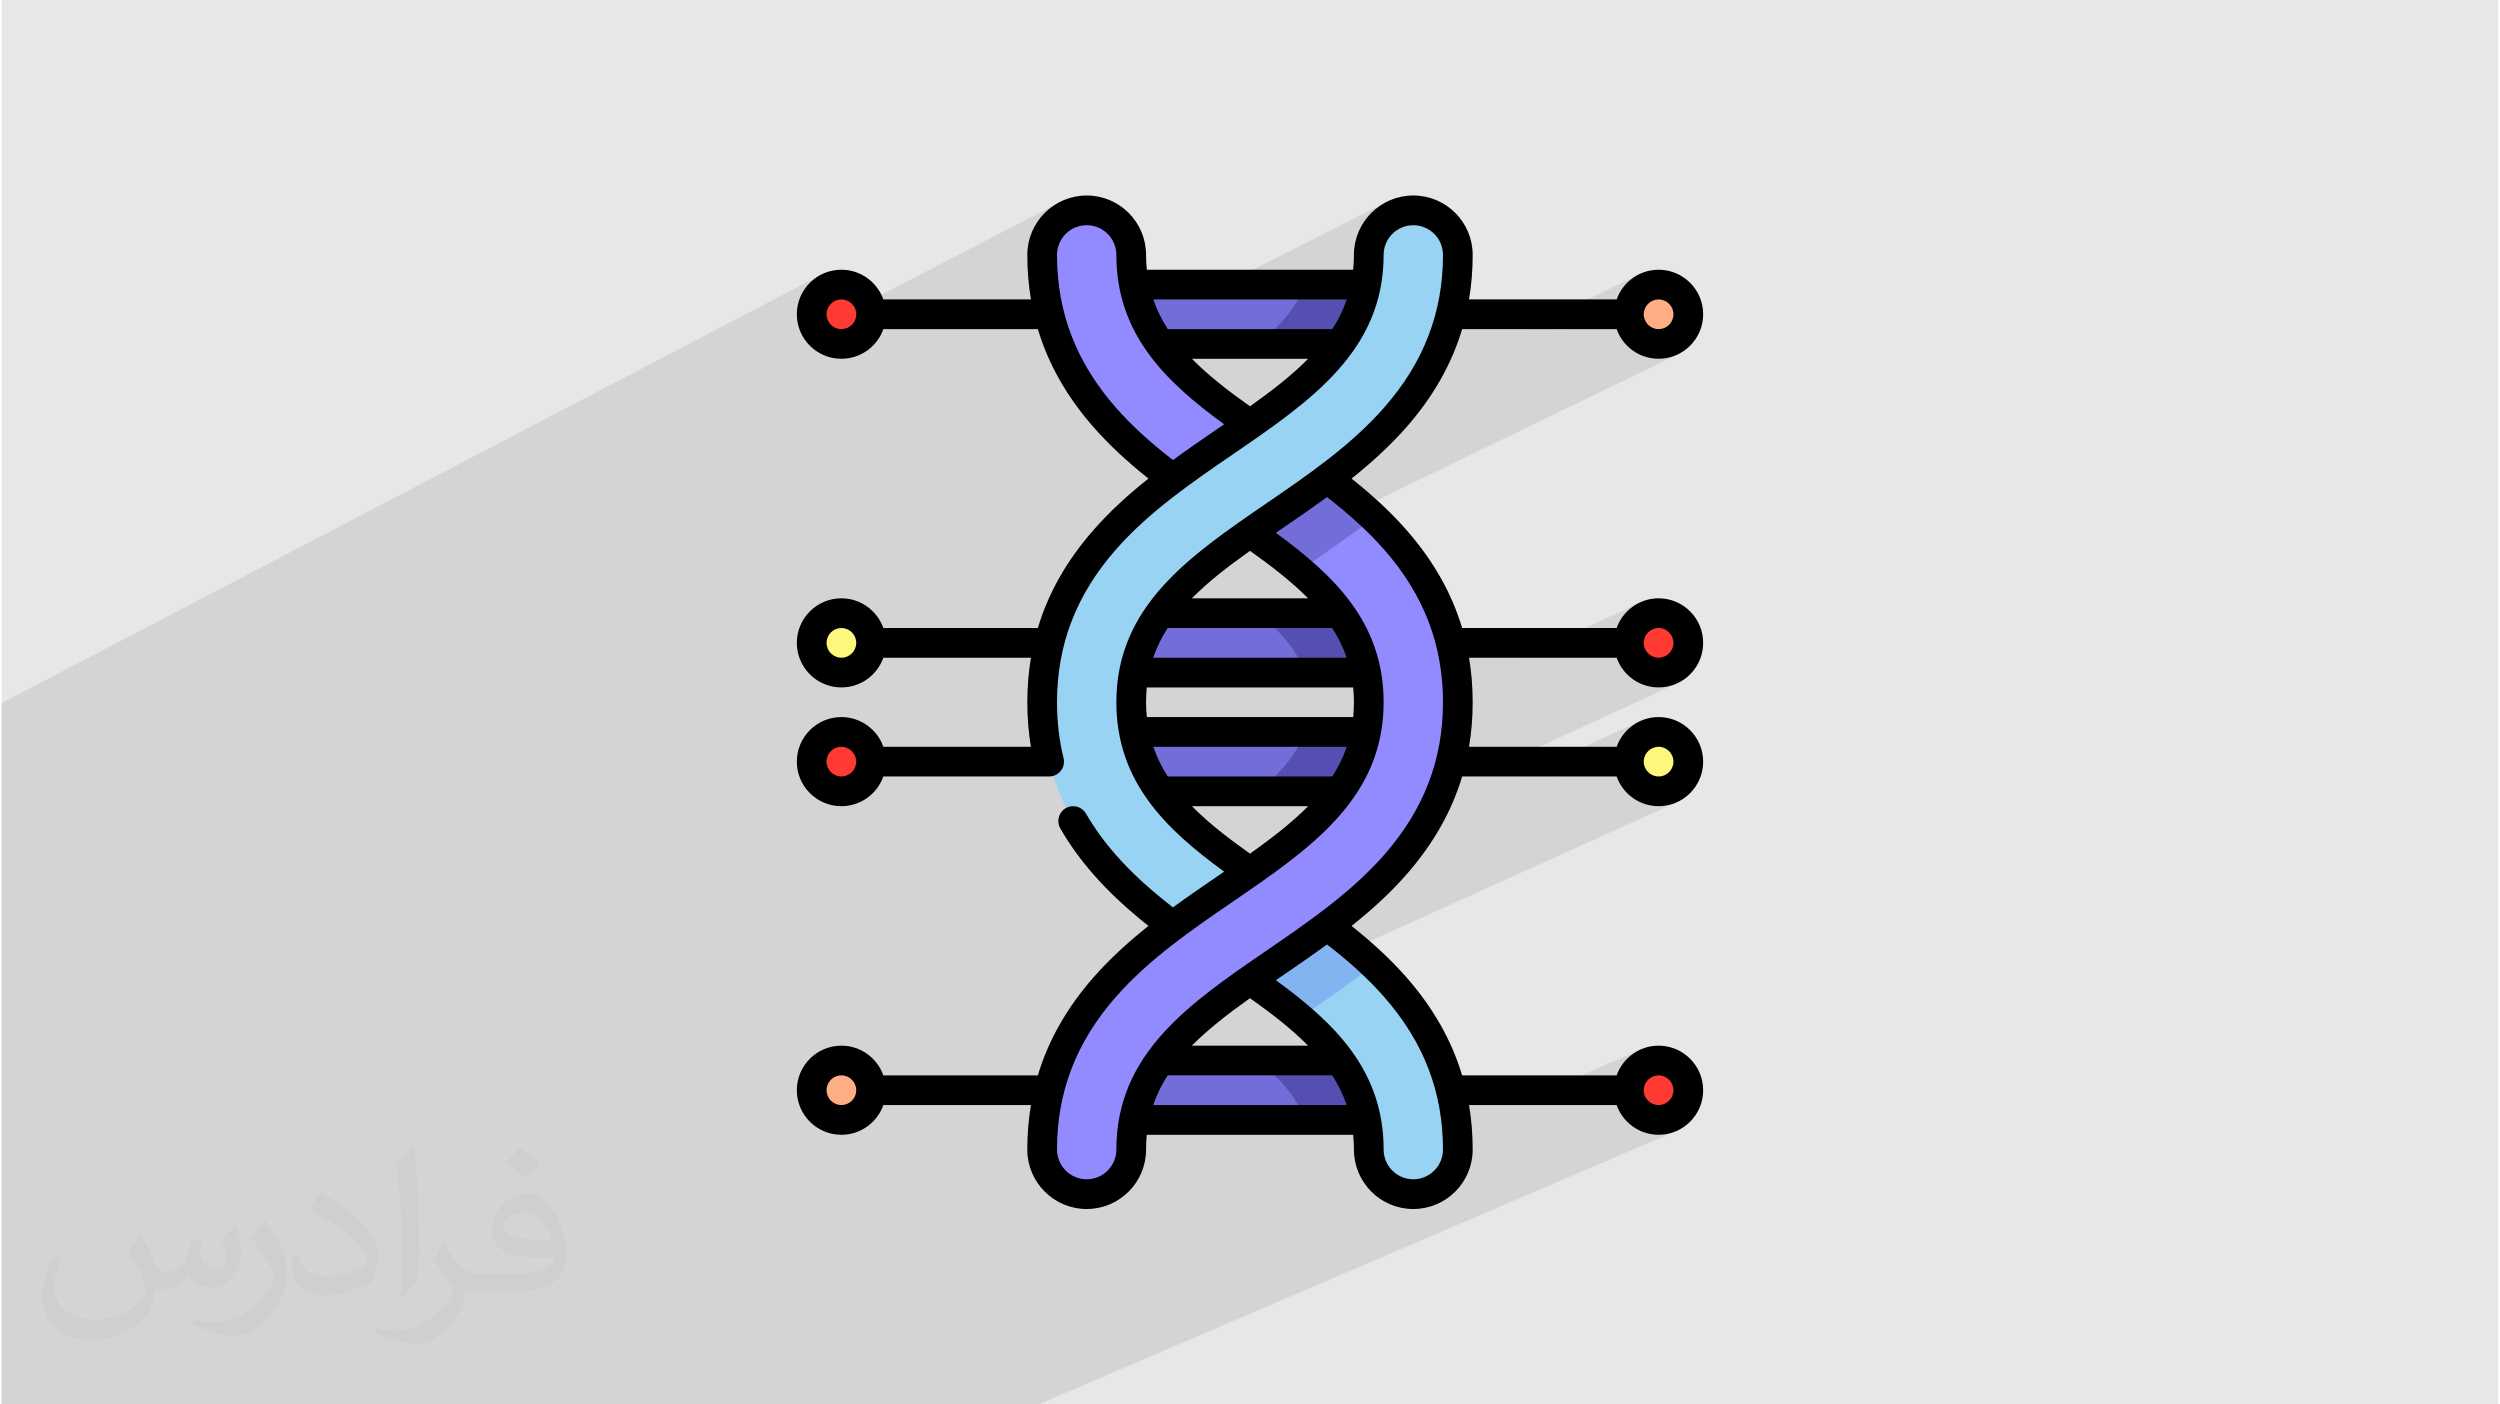
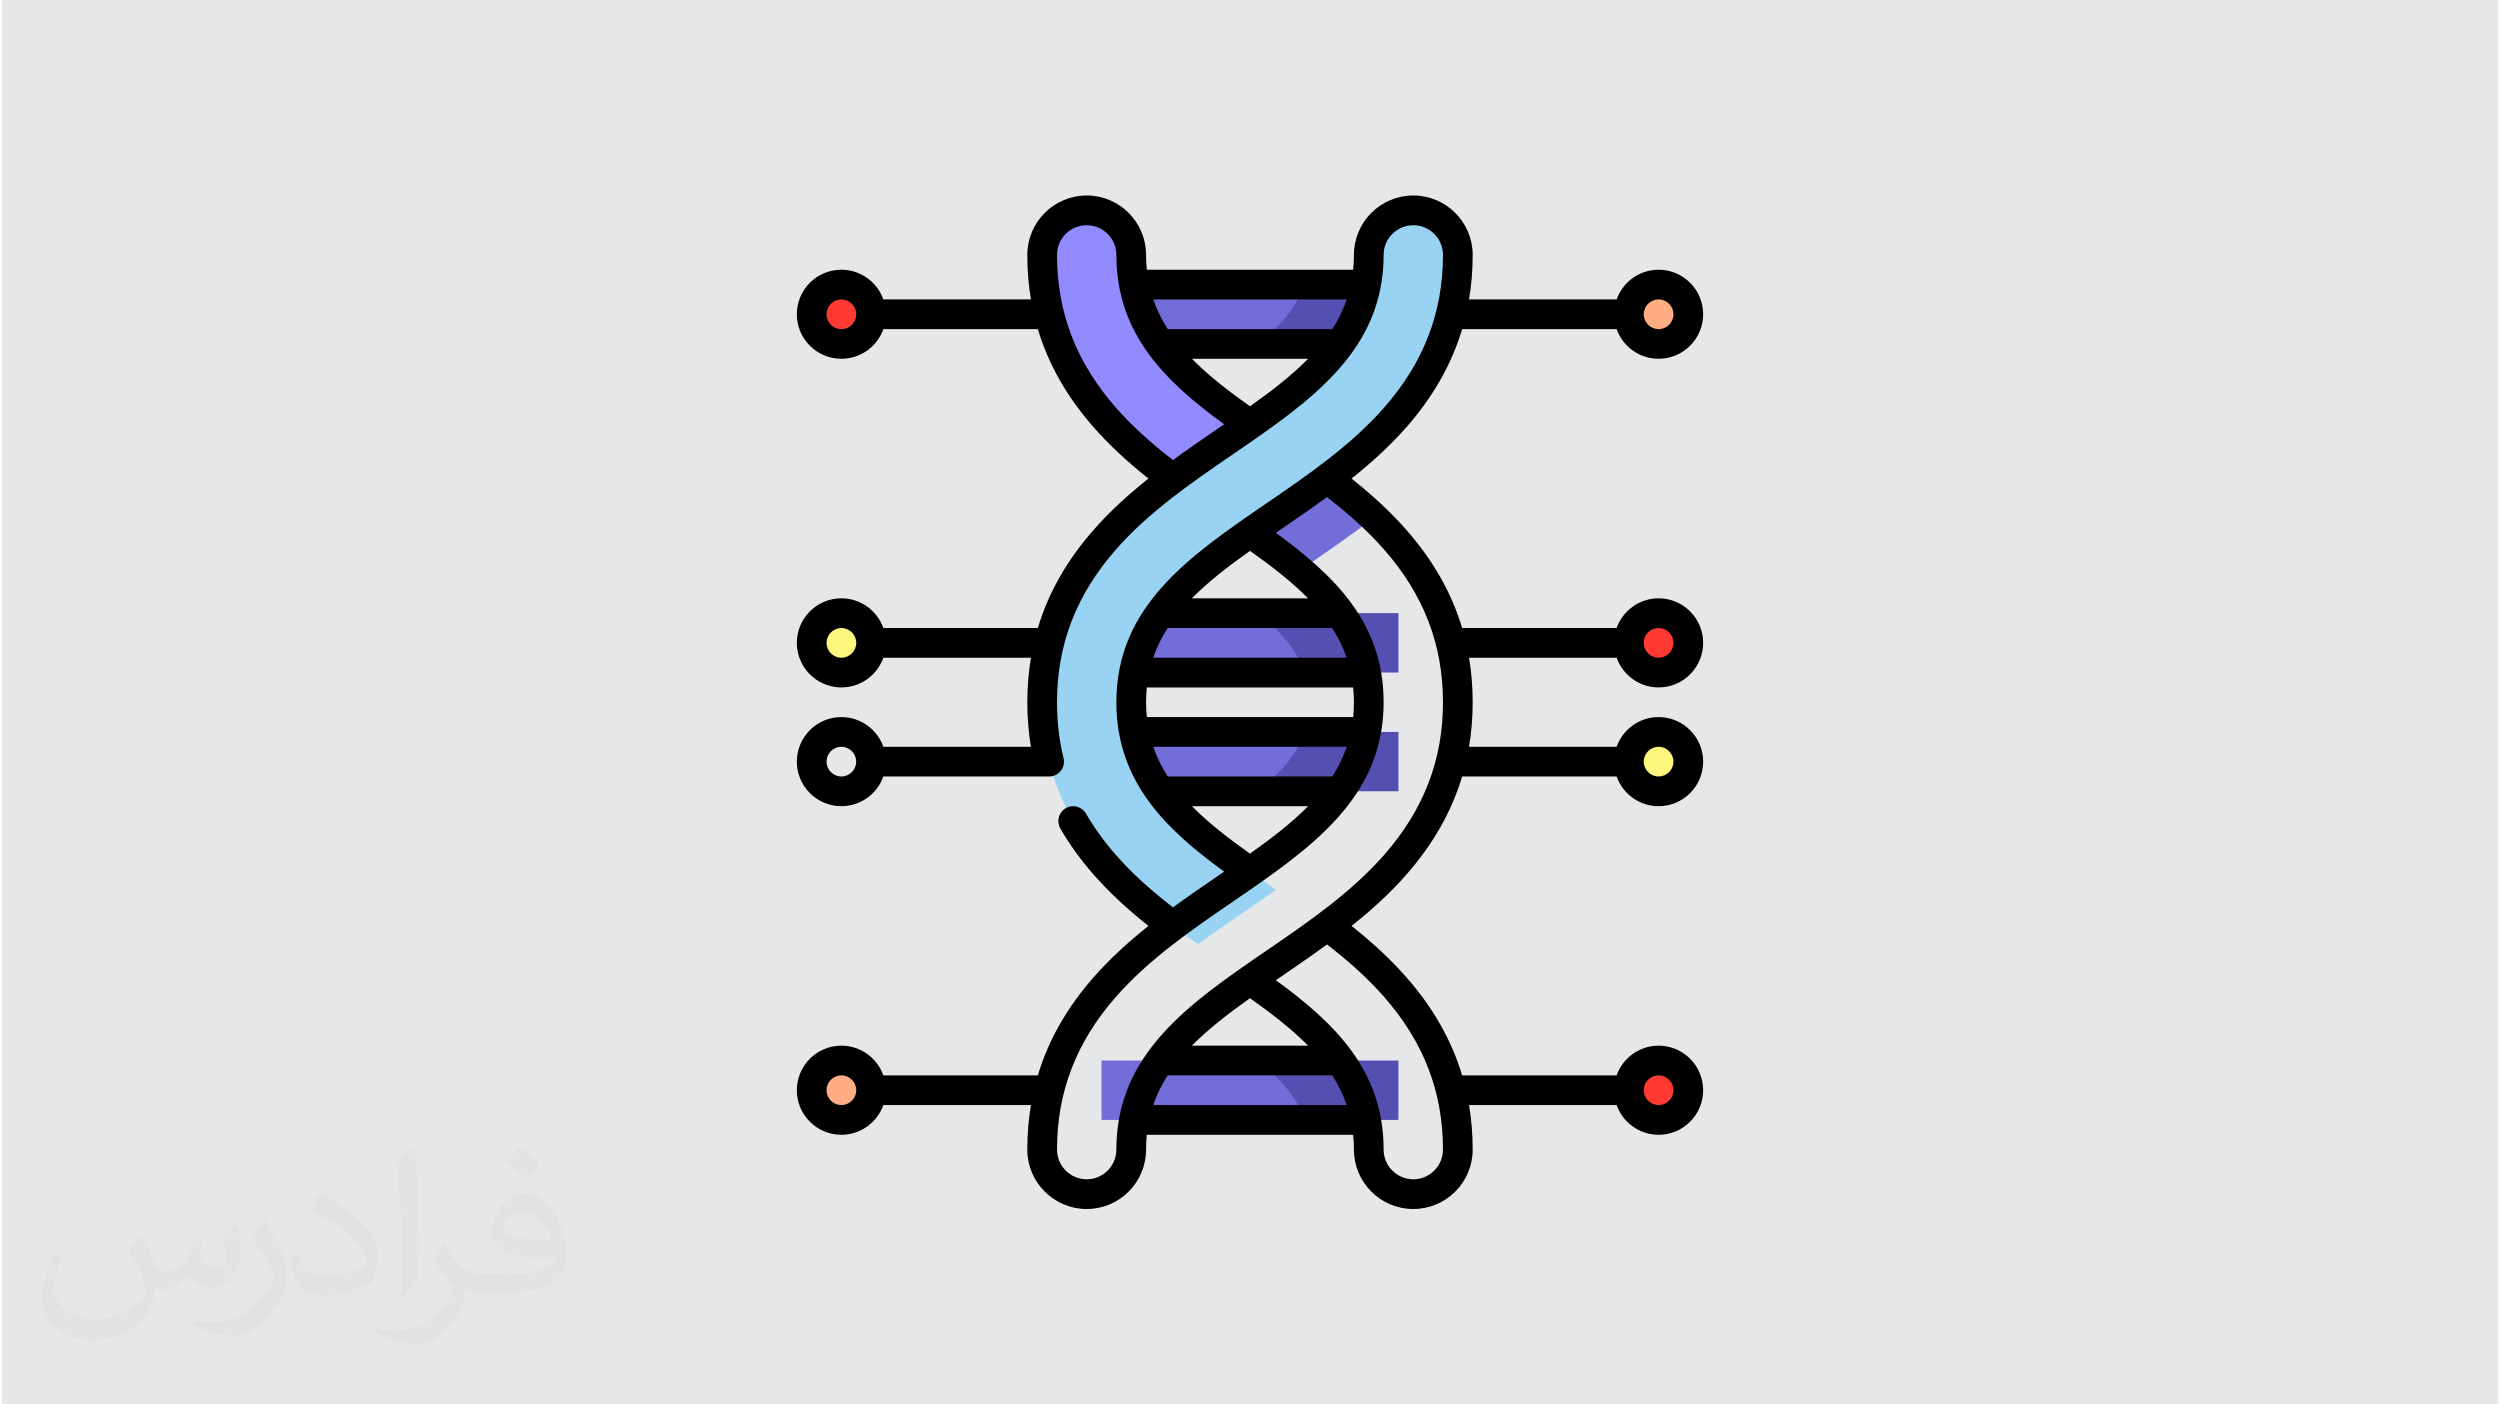
<svg xmlns="http://www.w3.org/2000/svg" xml:space="preserve" width="356px" height="200px" version="1.0" shape-rendering="geometricPrecision" text-rendering="geometricPrecision" image-rendering="optimizeQuality" fill-rule="evenodd" clip-rule="evenodd" viewBox="0 0 356000 200000" enable-background="new 0 0 512 512">
  <g id="Layer_x0020_1">
    <path fill="#E6E7E8" d="M230 0l355540 0 0 200000 -355540 0 0 -200000zm0 0z" />
-     <path fill="#373435" fill-opacity="0.102" d="M16070 200000l-320 0 -440 0 -460 0 -440 0 -730 0 -850 0 -1220 0 -850 0 -400 0 -90 0 -1690 0 -480 0 -950 0 -400 0 -3890 0 -1400 0 -600 0 -630 0 0 -890 0 -260 0 -1710 0 -90 0 -210 0 -300 0 -220 0 -360 0 -50 0 -910 0 -790 0 -1730 0 -630 0 -330 0 -900 0 -340 0 -770 0 -460 0 -380 0 -1930 0 -10 0 -2250 0 -350 0 -310 0 -2060 0 -210 0 -1770 0 -790 0 -2030 0 -450 0 -470 0 -40 0 -1100 0 -420 0 -1170 0 -330 0 -80 0 -570 0 -960 0 -140 0 -160 0 -290 0 -350 0 -50 0 -800 0 -990 0 -210 0 -1960 0 -270 0 -610 0 -100 0 -630 0 -70 0 -540 0 -110 0 -520 0 -60 0 -40 0 -820 0 -630 0 -20 0 -180 0 -470 0 -1550 0 -170 0 -390 0 -190 0 -490 0 -670 0 -710 0 -670 0 -700 0 -300 0 -210 0 -330 0 -220 0 -290 0 -380 0 -350 0 -440 0 -520 0 -220 0 -160 0 -310 0 -2440 0 -50 0 -540 0 -130 0 -550 0 -290 0 -450 0 -110 0 -1360 0 -90 0 -2110 0 -290 0 -2270 0 -2420 0 -320 0 -110 0 -30 0 -410 0 -550 0 -1390 0 -1040 0 -900 0 -930 0 -30 0 -420 0 -490 0 -1630 0 -2120 0 -310 0 -2380 0 -3800 0 -1580 0 -2780 0 -4090 0 -210 0 -740 0 -50 0 -1010 0 -10 0 -340 0 -80 0 -2100 0 -120 0 -240 0 -1820 0 -1190 0 -1190 0 -870 0 -1360 0 -2220 117120 -61210 -1080 590 -940 770 -780 940 -580 1080 -280 900 4480 -2330 -720 390 -630 510 -520 630 -380 720 -250 790 -70 670 3390 -1770 -360 200 -310 260 -260 310 -200 360 -120 400 -40 420 40 430 120 390 160 280 33440 -17340 -1440 780 -1250 1030 -1040 1250 -780 1440 -70 230 5400 -2790 -1080 590 -940 770 -770 940 -590 1080 -270 880 4470 -2310 -720 390 -620 520 -520 620 -390 720 -250 790 -80 860 30 1520 100 1500 160 1480 220 1450 230 1130 5600 -2860 0 5860 7370 -3740 5820 0 27920 -14130 -1440 780 -1250 1030 -1040 1250 -780 1440 -40 150 5370 -2710 -1080 590 -940 770 -770 940 -590 1080 -250 810 4450 -2240 790 -250 850 -80 860 80 790 250 720 390 620 520 520 620 390 720 250 790 80 860 -30 1520 -100 1500 -160 1480 -230 1450 -290 1430 -350 1410 -430 1380 -490 1370 -550 1340 -210 440 5570 -2750 9310 0 15790 -7770 -820 500 -730 620 -640 720 -520 810 -390 890 -8620 4230 700 0 12250 -6010 -720 390 -620 510 -520 630 -390 720 -240 790 -60 560 3380 -1660 -360 200 -320 260 -250 310 -200 360 -120 400 -50 420 50 430 120 390 200 360 250 320 320 250 360 200 390 120 430 50 420 -50 400 -120 -3190 1550 0 10 720 390 800 240 850 90 850 -90 790 -240 -4030 1960 410 170 970 230 1010 80 1270 -120 1190 -370 -46690 22630 480 400 1030 930 980 920 920 920 880 920 840 930 1030 1210 950 1230 890 1250 820 1270 760 1280 690 1300 620 1320 550 1350 490 1360 430 1390 350 1400 290 1430 230 1460 10 40 3990 -1880 7530 0 16600 -7770 -830 500 -730 620 -640 720 -520 810 -390 890 -9050 4230 510 0 12870 -6010 -720 390 -620 510 -520 630 -390 720 -240 790 -50 470 3370 -1560 -360 190 -320 260 -250 310 -200 360 -120 400 -50 420 50 430 120 390 200 360 250 320 320 260 360 190 390 120 430 50 420 -50 400 -120 -3250 1510 60 50 720 390 800 250 850 80 850 -80 790 -250 -4140 1910 520 220 970 240 1010 80 1280 -130 1180 -370 -28590 13180 6350 0 16910 -7770 -830 500 -730 620 -630 720 -530 810 -390 890 -9220 4230 440 0 13110 -6010 800 -250 850 -80 850 80 790 250 720 390 630 520 520 620 380 720 250 790 90 860 -90 850 -250 790 -380 720 -520 630 -630 510 -720 390 -4180 1900 560 230 970 240 1010 80 1280 -130 1180 -370 -47850 21650 550 450 1090 940 1030 920 980 920 920 920 890 930 830 920 1030 1220 950 1230 890 1240 820 1270 760 1280 690 1310 620 1320 550 1340 490 1370 430 1380 350 1410 290 1430 220 1370 4010 -1760 6310 0 17820 -7770 -830 510 -730 610 -640 720 -520 810 -390 890 -9720 4230 230 0 13820 -6010 -720 390 -620 520 -520 620 -390 720 -240 800 -40 350 3360 -1450 -360 190 -320 260 -250 320 -200 360 -120 390 -50 430 50 420 120 400 200 360 250 310 320 260 360 190 390 130 430 40 420 -40 400 -130 -3330 1440 140 120 720 390 800 250 850 90 850 -90 790 -250 -4290 1850 670 280 970 240 1010 80 1280 -130 1180 -370 -90740 38910 -1240 0 -3860 0 -4410 0 -670 0 -420 0 -590 0 -3460 0 -1270 0 -360 0 -970 0 -2530 0 -500 0 -5020 0 -220 0 -390 0 -4350 0 -5770 0 -210 0 -1810 0 -3160 0 -1560 0 -10020 0 -1140 0 -510 0 -1720 0 -3320 0 -1290 0 -3030 0 -700 0 -5920 0 -400 0 -3330 0 -1840 0 -2230 0 -2200 0 -120 0 -940 0 -1080 0 -2860 0 0 0 -530 0 -9560 0 -2330 0 -830 0 -600 0 -630 0 -1080 0 -2310 0 -40 0 -100 0 -4470 0 -410 0 -1250 0 -1480 0 -500 0 -800 0 -1350 0 -690 0 -1090 0 -410 0 -1170 0 -3320 0 -60 0 -280 0 -440 0 -400 0 -50 0 -400 0 -1440 0 -1240 0 -1060 0 -370 0 -1420 0 -2780 0 -1220 0 -310 0zm182610 -59440l0 0zm0 -63710l0 0zm2570 -46900l0 0z" />
    <path fill="#373435" fill-opacity="0.031" d="M20200 176180c670,1050 1140,2010 1530,3060 280,670 470,1810 2000,1810 480,0 1050,-90 1620,-480 670,-280 1150,-860 1340,-1620l570 -2000 1430 -670 100 100c-200,760 -290,1520 -290,2000 0,1720 1430,2290 2580,2290 660,0 1240,-290 1240,-960 0,-760 -390,-2090 -770,-3330 670,-670 1340,-1340 2100,-1910l100 90c380,1430 570,2870 570,3820 0,950 -380,1910 -760,2580 -670,1330 -1910,2380 -3440,2380 -1140,0 -2380,-570 -3240,-1620l-100 0c-860,1050 -2100,1910 -4100,1910l-670 0c-90,1330 -380,2290 -860,3150 -1240,2380 -4770,4000 -8110,4000 -4670,0 -6960,-2670 -6960,-6290 0,-2200 760,-4300 1810,-5730l950 380c-670,1340 -1140,2580 -1140,3820 0,3340 2760,4960 5910,4960 2960,0 6490,-1810 7160,-4010 -290,-2380 -1140,-3430 -2480,-5630 380,-660 950,-1430 1620,-2190l100 0 190 90zm53820 -12690c950,580 1910,1340 2860,2200 -570,760 -1150,1430 -2000,2000 -960,-760 -1910,-1430 -2870,-2100 670,-760 1340,-1430 1910,-2100l100 0zm470 9160c-1620,0 -2860,1050 -2860,1820 0,1620 3150,2190 6970,2190 -480,-1910 -2100,-4010 -4110,-4010zm-3530 8880c2100,0 3920,-100 5250,-380 1530,-390 2860,-1150 2860,-1720 0,-100 0,-290 -90,-480 -860,100 -1810,100 -2770,100 -2770,0 -4960,-670 -5820,-2200 -190,-480 -380,-950 -380,-1520 0,-1530 670,-3060 1810,-4010 960,-860 2010,-1340 3150,-1340 1910,0 3530,1530 4580,4010 570,1340 1050,2860 1050,4870 0,1330 -380,2380 -1140,3240 -1530,1430 -4300,2000 -8590,2000l-2390 0c-1050,0 -1810,-190 -2380,-660l-100 0c0,280 100,470 100,660 0,960 -290,2200 -960,3150 -1910,2870 -4010,4110 -5720,4110 -1820,0 -4010,-670 -6010,-1630l380 -660c660,280 1520,470 2760,470 3250,0 7450,-3150 8020,-6100 -90,-290 -380,-580 -670,-960 -950,-1140 -1520,-2100 -2100,-3050 480,-960 960,-1720 1340,-2390l190 0c1340,2770 2670,4390 5440,4390l2480 0 -290 100zm-13930 2960c190,-1340 290,-2770 290,-4110l0 -2000c0,-3720 -480,-9160 -860,-12690 670,-760 1620,-1620 2390,-2200l190 100c470,4480 660,9640 660,14410 0,1240 -90,2480 -190,3340 -90,1140 -760,2000 -2100,3340l-280 -100 -100 -90zm-14410 -5920c100,1720 960,3150 3910,3150 1910,0 3440,-480 5250,-1340 290,-90 480,-280 480,-470 0,-1150 -860,-2580 -2290,-3920 -1340,-1240 -3240,-2380 -4870,-3050 -570,-290 -760,-480 -760,-760 0,-480 670,-1530 1240,-2290l190 0c1910,1050 4100,2570 5730,4190 1430,1530 2380,3150 2380,4870 0,1240 -380,2480 -1050,3630 -2100,1050 -4390,1910 -6680,1910 -2760,0 -4580,-1340 -4580,-4300 0,-280 0,-860 100,-1530l950 0 0 -90zm-4960 -4960l1720 2760c670,1050 1240,2100 1240,3920l0 2290c0,1810 -1150,3720 -3050,5720 -1440,1340 -2770,1910 -4010,1910 -1820,0 -3820,-570 -6200,-1620l280 -670c760,190 1620,380 2670,380 3440,0 6870,-2480 8500,-5530 190,-380 280,-670 280,-860 0,-380 -190,-760 -380,-1050 -860,-1620 -1810,-3150 -2860,-4480 570,-860 1140,-1720 1720,-2580l90 0 0 -190zm0 0z" />
    <g id="_2075876473664">
      <path fill="#554FB2" d="M185790 104230l-11760 4230 5150 4220 19960 0 0 -8450 -13350 0z" />
      <path fill="#736DD9" d="M185790 104230l-28930 0 0 8450 22320 0c3360,-2800 5580,-5400 6610,-8450z" />
      <path fill="#554FB2" d="M185790 40520l-11760 4230 5150 4230 19960 0 0 -8460 -13350 0z" />
      <path fill="#736DD9" d="M185790 40520l-28930 0 0 8460 22320 0c3360,-2800 5580,-5410 6610,-8460z" />
      <path fill="#554FB2" d="M185790 95770l-11760 -4230 5150 -4230 19960 0 0 8460 -13350 0z" />
      <path fill="#736DD9" d="M185790 95770l-28930 0 0 -8460 22320 0c3360,2800 5580,5410 6610,8460z" />
      <path fill="#554FB2" d="M185790 159480l-11760 -4230 5150 -4230 19960 0 0 8460 -13350 0z" />
      <path fill="#736DD9" d="M185790 159480l-28930 0 0 -8460 22320 0c3360,2800 5580,5400 6610,8460z" />
      <path fill="#98D3F3" d="M181710 126700c-40,-30 -90,-50 -130,-80 -10990,-7530 -20490,-14040 -20490,-26620l-6310 -8460 -6380 8460c0,8740 2920,16310 8920,23150 3870,4400 8540,7970 13280,11300 2000,-1460 4080,-2890 6200,-4340 1670,-1150 3310,-2270 4910,-3410z" />
-       <path fill="#98D3F3" d="M198680 140560c-960,-1100 -1980,-2150 -3040,-3150l-10550 0 0 7530c5820,4990 9820,10590 9820,18760 0,3510 2840,6350 6340,6350 3510,0 6350,-2840 6350,-6350 0,-8740 -2920,-16310 -8920,-23140l0 0z" />
-       <path fill="#83B3F1" d="M195640 137410c-4260,-4070 -9160,-7440 -13930,-10710 -1600,1140 -3240,2260 -4910,3410 -2120,1450 -4200,2880 -6200,4340 1270,890 2550,1760 3820,2630 3850,2650 7520,5160 10670,7860 410,-290 840,-580 1270,-880 2980,-2040 6160,-4220 9280,-6650z" />
      <path fill="#928BFF" d="M181710 63000c-40,-30 -90,-60 -130,-80 -10990,-7540 -20490,-14040 -20490,-26620 0,-3510 -2840,-6350 -6340,-6350 -3510,0 -6350,2840 -6350,6350 0,8740 2920,16310 8920,23140 3870,4410 8540,7980 13280,11300 2000,-1460 4080,-2880 6200,-4340 1670,-1140 3310,-2260 4910,-3400l0 0z" />
-       <path fill="#928BFF" d="M198680 76850c-960,-1100 -1980,-2140 -3040,-3150l-10550 0 0 7530c5820,4990 9820,10600 9820,18770 0,12580 -9500,19090 -20490,26620 -6000,4100 -12190,8350 -17100,13940 -6000,6830 -8920,14400 -8920,23140 0,3510 2840,6350 6350,6350 3500,0 6340,-2840 6340,-6350 0,-12580 9500,-19080 20490,-26620 5990,-4100 12190,-8340 17100,-13930 6000,-6840 8920,-14410 8920,-23150 0,-8740 -2920,-16310 -8920,-23150l0 0z" />
      <path fill="#736DD9" d="M195640 73700c-4260,-4070 -9160,-7430 -13930,-10700 -1600,1140 -3240,2260 -4910,3400 -2120,1460 -4200,2880 -6200,4340 1270,900 2550,1770 3820,2640 3850,2640 7520,5160 10670,7850 410,-290 840,-580 1270,-870 2980,-2050 6160,-4220 9280,-6660z" />
      <path fill="#98D3F3" d="M201250 29950c-3500,0 -6340,2840 -6340,6350 0,12580 -9500,19080 -20490,26620 -6000,4100 -12190,8340 -17100,13930 -6000,6840 -8920,14410 -8920,23150l12690 0c0,-12580 9500,-19090 20490,-26620 5990,-4100 12190,-8350 17100,-13940 6000,-6830 8920,-14400 8920,-23140 0,-3510 -2840,-6350 -6350,-6350l0 0z" />
      <circle fill="#FF3A33" cx="119810" cy="44750" r="4230" />
      <circle fill="#FFAD84" cx="119810" cy="155250" r="4230" />
      <circle fill="#FEF77D" cx="119810" cy="91540" r="4230" />
-       <circle fill="#FF3A33" cx="119810" cy="108460" r="4230" />
      <circle fill="#FFAD84" cx="236190" cy="44750" r="4230" />
      <circle fill="#FF3A33" cx="236190" cy="155250" r="4230" />
      <circle fill="#FF3A33" cx="236190" cy="91540" r="4230" />
      <circle fill="#FEF77D" cx="236190" cy="108460" r="4230" />
      <path fill="black" d="M236190 97890c3500,0 6340,-2850 6340,-6350 0,-3490 -2840,-6340 -6340,-6340 -2760,0 -5110,1770 -5980,4230l-22000 0c-1500,-5010 -4130,-9630 -7940,-13970 -2160,-2460 -4680,-4820 -7810,-7310 2770,-2210 5420,-4600 7810,-7310 3810,-4340 6440,-8970 7940,-13970l22000 0c870,2460 3220,4220 5980,4220 3490,0 6340,-2840 6340,-6340 0,-3500 -2850,-6340 -6340,-6340 -2760,0 -5110,1770 -5980,4230l-21020 0c350,-2050 520,-4160 520,-6340 0,-4670 -3790,-8460 -8460,-8460 -4660,0 -8450,3790 -8450,8460 0,720 -40,1430 -110,2110l-29380 0c-70,-680 -110,-1390 -110,-2110 0,-4670 -3790,-8460 -8450,-8460 -4670,0 -8460,3790 -8460,8460 0,2180 170,4290 520,6340l-21020 0c-870,-2460 -3220,-4230 -5980,-4230 -3500,0 -6340,2840 -6340,6340 0,3500 2840,6340 6340,6340 2760,0 5110,-1760 5980,-4220l22000 0c1500,5000 4130,9630 7940,13970 2160,2450 4680,4820 7810,7310 -2770,2200 -5430,4590 -7810,7310 -3810,4340 -6440,8960 -7940,13970l-22000 0c-870,-2460 -3220,-4230 -5980,-4230 -3500,0 -6340,2850 -6340,6340 0,3500 2840,6350 6340,6350 2760,0 5110,-1770 5980,-4230l21020 0c-350,2050 -520,4160 -520,6340 0,2170 170,4290 510,6340l-21010 0c-870,-2460 -3220,-4230 -5980,-4230 -3500,0 -6340,2850 -6340,6350 0,3490 2840,6340 6340,6340 2760,0 5110,-1770 5980,-4230l23610 0c650,0 1260,-300 1660,-810 400,-510 550,-1180 390,-1810 -620,-2500 -930,-5180 -930,-7950 0,-8210 2740,-15320 8390,-21750 4730,-5390 10820,-9560 16700,-13590 11010,-7540 21420,-14670 21420,-28360 0,-2340 1890,-4230 4220,-4230 2340,0 4230,1890 4230,4230 0,8200 -2740,15320 -8390,21750 -4730,5390 -10820,9560 -16700,13590 -11010,7540 -21420,14660 -21420,28360 0,11290 7000,18040 15350,24120 -360,250 -730,500 -1100,750 -2060,1420 -4140,2840 -6190,4340 -3340,-2590 -5950,-4980 -8120,-7460 -1670,-1900 -3100,-3880 -4260,-5890 -580,-1010 -1870,-1360 -2880,-780 -1020,580 -1360,1870 -780,2890 1290,2250 2890,4460 4740,6570 2160,2460 4680,4820 7810,7310 -2770,2210 -5430,4600 -7810,7310 -3810,4340 -6440,8970 -7940,13970l-22000 0c-870,-2460 -3220,-4230 -5980,-4230 -3500,0 -6340,2850 -6340,6350 0,3490 2840,6340 6340,6340 2760,0 5110,-1770 5980,-4230l21020 0c-350,2050 -520,4160 -520,6340 0,4670 3790,8460 8460,8460 4660,0 8450,-3790 8450,-8460 0,-720 40,-1430 100,-2110l29390 0c70,680 110,1390 110,2110 0,4670 3790,8460 8450,8460 4670,0 8460,-3790 8460,-8460 0,-2180 -170,-4290 -520,-6340l21020 0c870,2460 3220,4230 5980,4230 3500,0 6340,-2850 6340,-6340 0,-3500 -2840,-6350 -6340,-6350 -2760,0 -5110,1770 -5980,4230l-22000 0c-1500,-5000 -4130,-9630 -7940,-13970 -2160,-2460 -4680,-4820 -7810,-7310 2770,-2200 5430,-4590 7810,-7310 3810,-4340 6440,-8960 7940,-13970l22000 0c870,2460 3220,4230 5980,4230 3500,0 6340,-2850 6340,-6340 0,-3500 -2840,-6350 -6340,-6350 -2760,0 -5110,1770 -5980,4230l-21020 0c350,-2050 520,-4160 520,-6340 0,-2180 -170,-4290 -520,-6340l21020 0c870,2460 3220,4230 5980,4230zm0 -55250c1160,0 2110,950 2110,2110 0,1170 -950,2120 -2110,2120 -1170,0 -2120,-950 -2120,-2120 0,-1160 950,-2110 2120,-2110zm-116380 4230c-1160,0 -2110,-950 -2110,-2120 0,-1160 950,-2110 2110,-2110 1170,0 2120,950 2120,2110 0,1170 -950,2120 -2120,2120zm0 46790c-1160,0 -2110,-950 -2110,-2120 0,-1160 950,-2110 2110,-2110 1170,0 2120,950 2120,2110 0,1170 -950,2120 -2120,2120zm0 16910c-1160,0 -2110,-950 -2110,-2110 0,-1170 950,-2120 2110,-2120 1150,0 2090,930 2110,2080 0,10 0,20 0,40 0,10 0,20 0,30 -20,1150 -960,2080 -2110,2080zm71970 -67930c-510,1500 -1200,2900 -2060,4230l-23430 0c-850,-1330 -1550,-2730 -2060,-4230l27550 0zm-5500 8450c-2320,2350 -5140,4540 -8280,6770 -3070,-2180 -5920,-4370 -8270,-6770l16550 0zm-19250 14420c-3340,-2590 -5950,-4980 -8120,-7460 -5650,-6430 -8390,-13550 -8390,-21750 0,-2340 1890,-4230 4230,-4230 2330,0 4220,1890 4220,4230 0,11290 7000,18040 15350,24120 -360,250 -730,500 -1100,750 -2060,1410 -4140,2840 -6190,4340l0 0zm-47220 91850c-1160,0 -2110,-950 -2110,-2110 0,-1170 950,-2120 2110,-2120 1170,0 2120,950 2120,2120 0,1160 -950,2110 -2120,2110zm116380 -4230c1160,0 2110,950 2110,2120 0,1160 -950,2110 -2110,2110 -1170,0 -2120,-950 -2120,-2110 0,-1170 950,-2120 2120,-2120zm0 -46790c1160,0 2110,950 2110,2120 0,1160 -950,2110 -2110,2110 -1170,0 -2120,-950 -2120,-2110 0,-1170 950,-2120 2120,-2120zm-46470 4230l-23430 0c-850,-1320 -1550,-2720 -2060,-4230l27550 0c-510,1500 -1200,2900 -2060,4230zm3080 -10570c0,730 -40,1430 -100,2110l-29390 0c-70,-680 -110,-1380 -110,-2110 0,-730 40,-1430 100,-2110l29390 0c70,680 110,1380 110,2110l0 0zm-28580 -6340c510,-1510 1200,-2900 2060,-4230l23420 0c860,1320 1560,2720 2070,4230l-27550 0zm5500 -8460c2320,-2350 5140,-4530 8280,-6760 3070,2180 5910,4370 8270,6760l-16550 0zm10 29600l16550 0c-2320,2350 -5140,4530 -8280,6760 -3070,-2180 -5920,-4370 -8270,-6760zm-5510 42560c510,-1500 1200,-2900 2060,-4230l23430 0c850,1320 1550,2730 2060,4230l-27550 0zm13780 -15220c3070,2180 5910,4370 8270,6760l-16550 0c2320,-2340 5140,-4530 8280,-6760zm19090 -190c5650,6430 8390,13550 8390,21750 0,2330 -1890,4230 -4230,4230 -2330,0 -4220,-1900 -4220,-4230 0,-11290 -7000,-18040 -15350,-24120 360,-250 730,-500 1100,-750 2060,-1410 4140,-2840 6190,-4340 3340,2590 5950,4980 8120,7460l0 0zm0 -20200c-4730,5390 -10820,9560 -16700,13590 -11010,7540 -21420,14670 -21420,28360 0,2330 -1890,4230 -4220,4230 -2340,0 -4230,-1900 -4230,-4230 0,-8200 2740,-15320 8390,-21750 4730,-5390 10820,-9560 16700,-13590 11010,-7540 21420,-14660 21420,-28360 0,-11300 -7000,-18040 -15350,-24120 360,-250 730,-500 1100,-760 2060,-1410 4140,-2840 6190,-4330 3340,2590 5940,4980 8120,7460 5650,6430 8390,13540 8390,21750 0,8210 -2740,15320 -8390,21750l0 0zm39100 -32320c1160,0 2110,950 2110,2110 0,1170 -950,2120 -2110,2120 -1170,0 -2120,-950 -2120,-2120 0,-1160 950,-2110 2120,-2110z" />
    </g>
  </g>
</svg>